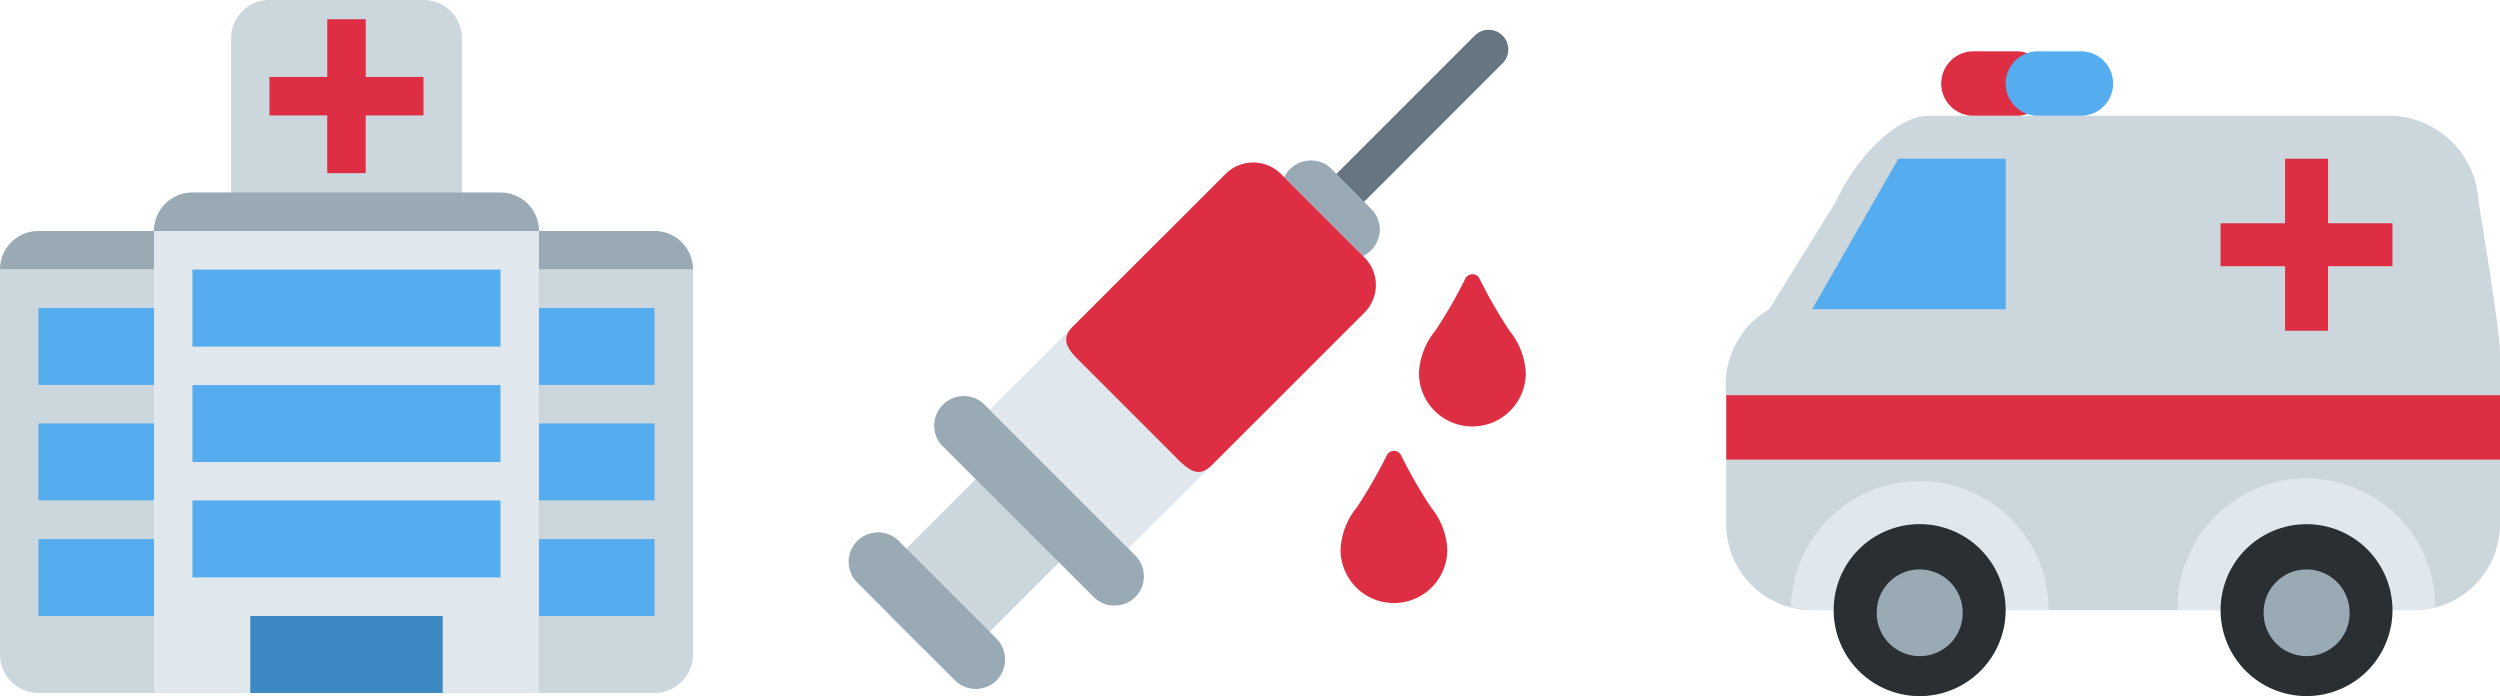
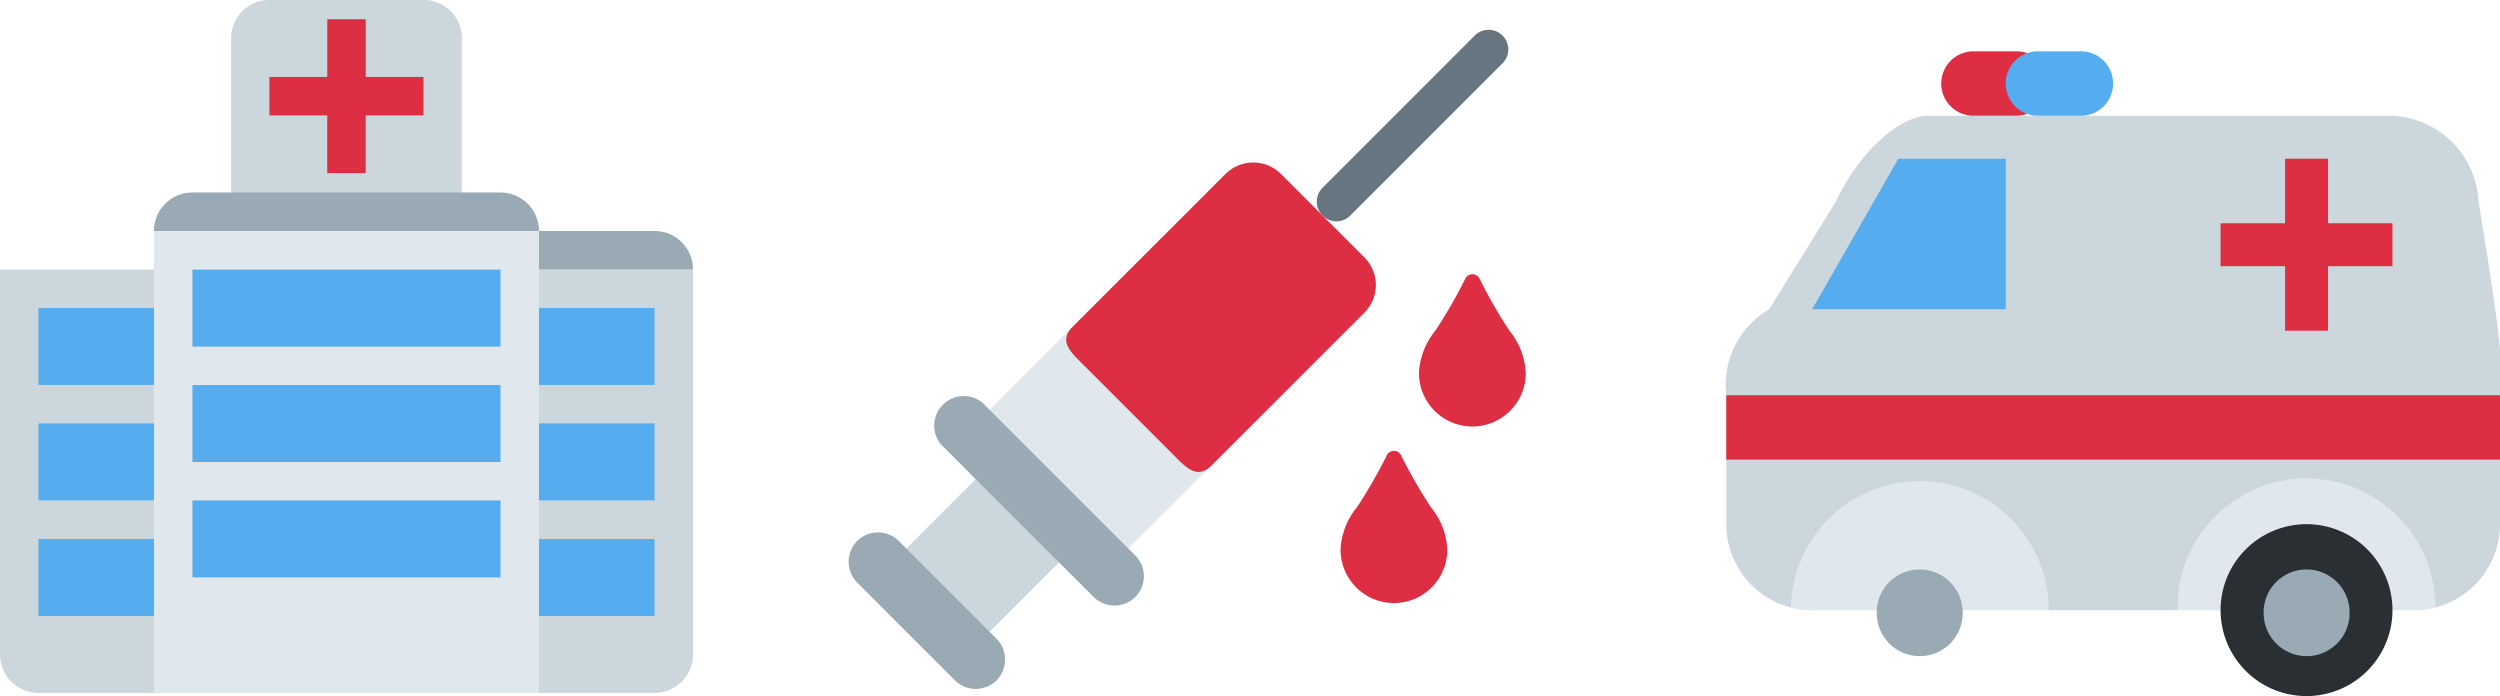
<svg xmlns="http://www.w3.org/2000/svg" width="84.47" height="23.521" viewBox="0 0 84.47 23.521">
  <g transform="translate(-826.559 -805.068)">
    <g transform="translate(826.559 805.068)">
      <path d="M.77,34.826V47.832a1.3,1.3,0,0,0,1.3,1.3H22.885a1.3,1.3,0,0,0,1.3-1.3h0V34.826Zm15.608-2.6a1.3,1.3,0,0,1-1.3,1.3h-5.2a1.3,1.3,0,0,1-1.3-1.3h0V27.017a1.3,1.3,0,0,1,1.3-1.3h5.2a1.3,1.3,0,0,1,1.3,1.3Z" transform="translate(-0.77 -25.72)" fill="#ccd6dd" />
-       <path d="M12.479,341.87H2.07a1.3,1.3,0,0,0-1.3,1.3H13.779a1.3,1.3,0,0,0-1.3-1.3" transform="translate(-0.77 -334.066)" fill="#99aab5" />
      <path d="M434.059,341.87H423.652a1.3,1.3,0,0,0-1.3,1.3h13.006a1.3,1.3,0,0,0-1.3-1.3" transform="translate(-411.943 -334.066)" fill="#99aab5" />
      <path d="M74.245,457.589H53.43v-2.6H74.245Zm0-7.807H53.43v-2.6H74.245Zm0,3.9H53.43v-2.6H74.245Z" transform="translate(-52.13 -436.776)" fill="#55acee" />
      <rect width="13.009" height="15.611" transform="translate(5.202 7.804)" fill="#e1e8ed" />
      <path d="M274.569,405.034H264.16v-2.6h10.409Zm0-7.8H264.16v-2.6h10.409Zm0,3.9H264.16v-2.6h10.409Z" transform="translate(-257.658 -385.524)" fill="#55acee" />
-       <rect width="6.502" height="2.602" transform="translate(8.457 20.813)" fill="#3b88c3" />
      <path d="M374.785,54h-1.952V52.05h-1.3V54H369.58v1.3h1.952v1.95h1.3V55.3h1.952Z" transform="translate(-360.476 -51.4)" fill="#dd2e44" />
      <path d="M223.209,289.21H212.8a1.3,1.3,0,0,0-1.3,1.3h13.009a1.3,1.3,0,0,0-1.3-1.3" transform="translate(-206.298 -282.706)" fill="#99aab5" />
    </g>
    <g transform="translate(884.887 806.803)">
      <path d="M25.957,186.525a3.054,3.054,0,0,0-2.908-2.905H7.365c-1,0-2.389,1.3-3.124,2.905l-2.251,3.631A2.958,2.958,0,0,0,.54,193.062v4.357a2.907,2.907,0,0,0,2.9,2.905H23.777a2.907,2.907,0,0,0,2.905-2.905h0v-5.811c0-.746-.725-5.082-.725-5.082" transform="translate(-0.54 -181.443)" fill="#ccd6dd" />
      <path d="M101.544,634.272a4.354,4.354,0,1,0-8.707.1h7.987a2.884,2.884,0,0,0,.72-.1m-17.423-4.256a4.355,4.355,0,0,0-4.351,4.256,2.923,2.923,0,0,0,.72.1h7.99a4.359,4.359,0,0,0-4.359-4.36" transform="translate(-77.587 -615.494)" fill="#e1e8ed" />
-       <path d="M138.041,687.385a2.905,2.905,0,0,1-5.811,0h0a2.905,2.905,0,1,1,5.811,0" transform="translate(-128.602 -668.505)" fill="#292f33" />
      <path d="M187.912,739.832a1.452,1.452,0,1,1-2.9.065v-.065a1.452,1.452,0,0,1,2.9,0" transform="translate(-179.928 -720.951)" fill="#99aab5" />
      <path d="M612.558,687.385a2.9,2.9,0,1,1-5.808,0h0a2.9,2.9,0,1,1,5.808,0" transform="translate(-590.049 -668.505)" fill="#292f33" />
      <path d="M662.352,739.832a1.452,1.452,0,1,1-2.9.065.236.236,0,0,1,0-.065,1.452,1.452,0,0,1,2.9,0" transform="translate(-641.295 -720.951)" fill="#99aab5" />
      <path d="M23.048,238.48H20.872V236.3H19.42v2.18h-2.18v1.451h2.18v2.18h1.451v-2.18h2.177Zm3.634,7.987H.54V244.29H26.682v2.177Z" transform="translate(-0.54 -232.672)" fill="#dd2e44" />
      <path d="M108.8,236.3h3.631v5.085H105.89Z" transform="translate(-102.988 -232.672)" fill="#55acee" />
      <path d="M267.761,105.685a1.093,1.093,0,0,1-1.091,1.091h-1.451a1.088,1.088,0,1,1,0-2.177h1.451a1.09,1.09,0,0,1,1.091,1.085h0" transform="translate(-256.868 -104.6)" fill="#dd2e44" />
      <path d="M346.781,105.685a1.09,1.09,0,0,1-1.088,1.091h-1.454a1.088,1.088,0,1,1,0-2.177h1.454a1.087,1.087,0,0,1,1.088,1.085h0" transform="translate(-333.711 -104.6)" fill="#55acee" />
    </g>
    <g transform="translate(855.232 806.068)">
      <path d="M653.1,55.211a.664.664,0,0,1-.663-.663.672.672,0,0,1,.194-.471l5.158-5.158a.664.664,0,0,1,.94.937l-5.157,5.158a.663.663,0,0,1-.471.2" transform="translate(-636.618 -48.733)" fill="#66757f" />
      <path d="M58.953,635.867a1.326,1.326,0,0,1-1.875,0l-.937-.937a1.324,1.324,0,0,1,0-1.875h0l3.28-3.283a1.329,1.329,0,0,1,1.875,0,0,0,0,0,0,0,0l.937.937a1.335,1.335,0,0,1,0,1.877Z" transform="translate(-54.658 -615.051)" fill="#ccd6dd" />
-       <path d="M604.606,228.5a.987.987,0,0,1-1.4,0l-1.406-1.4a1,1,0,0,1,1.406-1.409l1.4,1.409a.987.987,0,0,1,0,1.4" transform="translate(-586.95 -221.043)" fill="#99aab5" />
      <path d="M193.814,243.554a1.326,1.326,0,0,1-1.875,0l-2.815-2.812a1.326,1.326,0,0,1,0-1.875h0L197.1,230.9a1.326,1.326,0,0,1,1.875,0l2.815,2.815a1.328,1.328,0,0,1,0,1.872Z" transform="translate(-184.362 -226.02)" fill="#e1e8ed" />
      <path d="M314.233,240.742c-.52.517-.889.048-1.409-.471l-2.812-2.812c-.517-.517-.988-.889-.469-1.406L314.7,230.9a1.326,1.326,0,0,1,1.875,0l2.815,2.815a1.318,1.318,0,0,1,0,1.872v0Z" transform="translate(-301.966 -226.02)" fill="#dd2e44" />
      <path d="M16.481,558.819a1,1,0,0,1-1.409,0h0l-3.28-3.283a.993.993,0,1,1,1.365-1.444.507.507,0,0,1,.038.038l3.286,3.286a1,1,0,0,1,0,1.4m4.686-2.812a1,1,0,0,1-1.406,0L14.6,550.85a1,1,0,0,1,1.406-1.409l5.157,5.157a.993.993,0,0,1,0,1.409" transform="translate(-11.48 -536.832)" fill="#99aab5" />
      <path d="M688,391.457a16.762,16.762,0,0,1-1.018-1.775.27.27,0,0,0-.461,0,17.223,17.223,0,0,1-1.018,1.775,2.416,2.416,0,0,0-.555,1.435,1.8,1.8,0,1,0,3.606,0,2.414,2.414,0,0,0-.555-1.435m2.653-5.968a16,16,0,0,1-1.018-1.775.27.27,0,0,0-.461,0,16.367,16.367,0,0,1-1.021,1.775,2.44,2.44,0,0,0-.555,1.435,1.8,1.8,0,1,0,3.609,0,2.437,2.437,0,0,0-.555-1.435" transform="translate(-668.326 -375.319)" fill="#dd2e44" />
    </g>
  </g>
</svg>